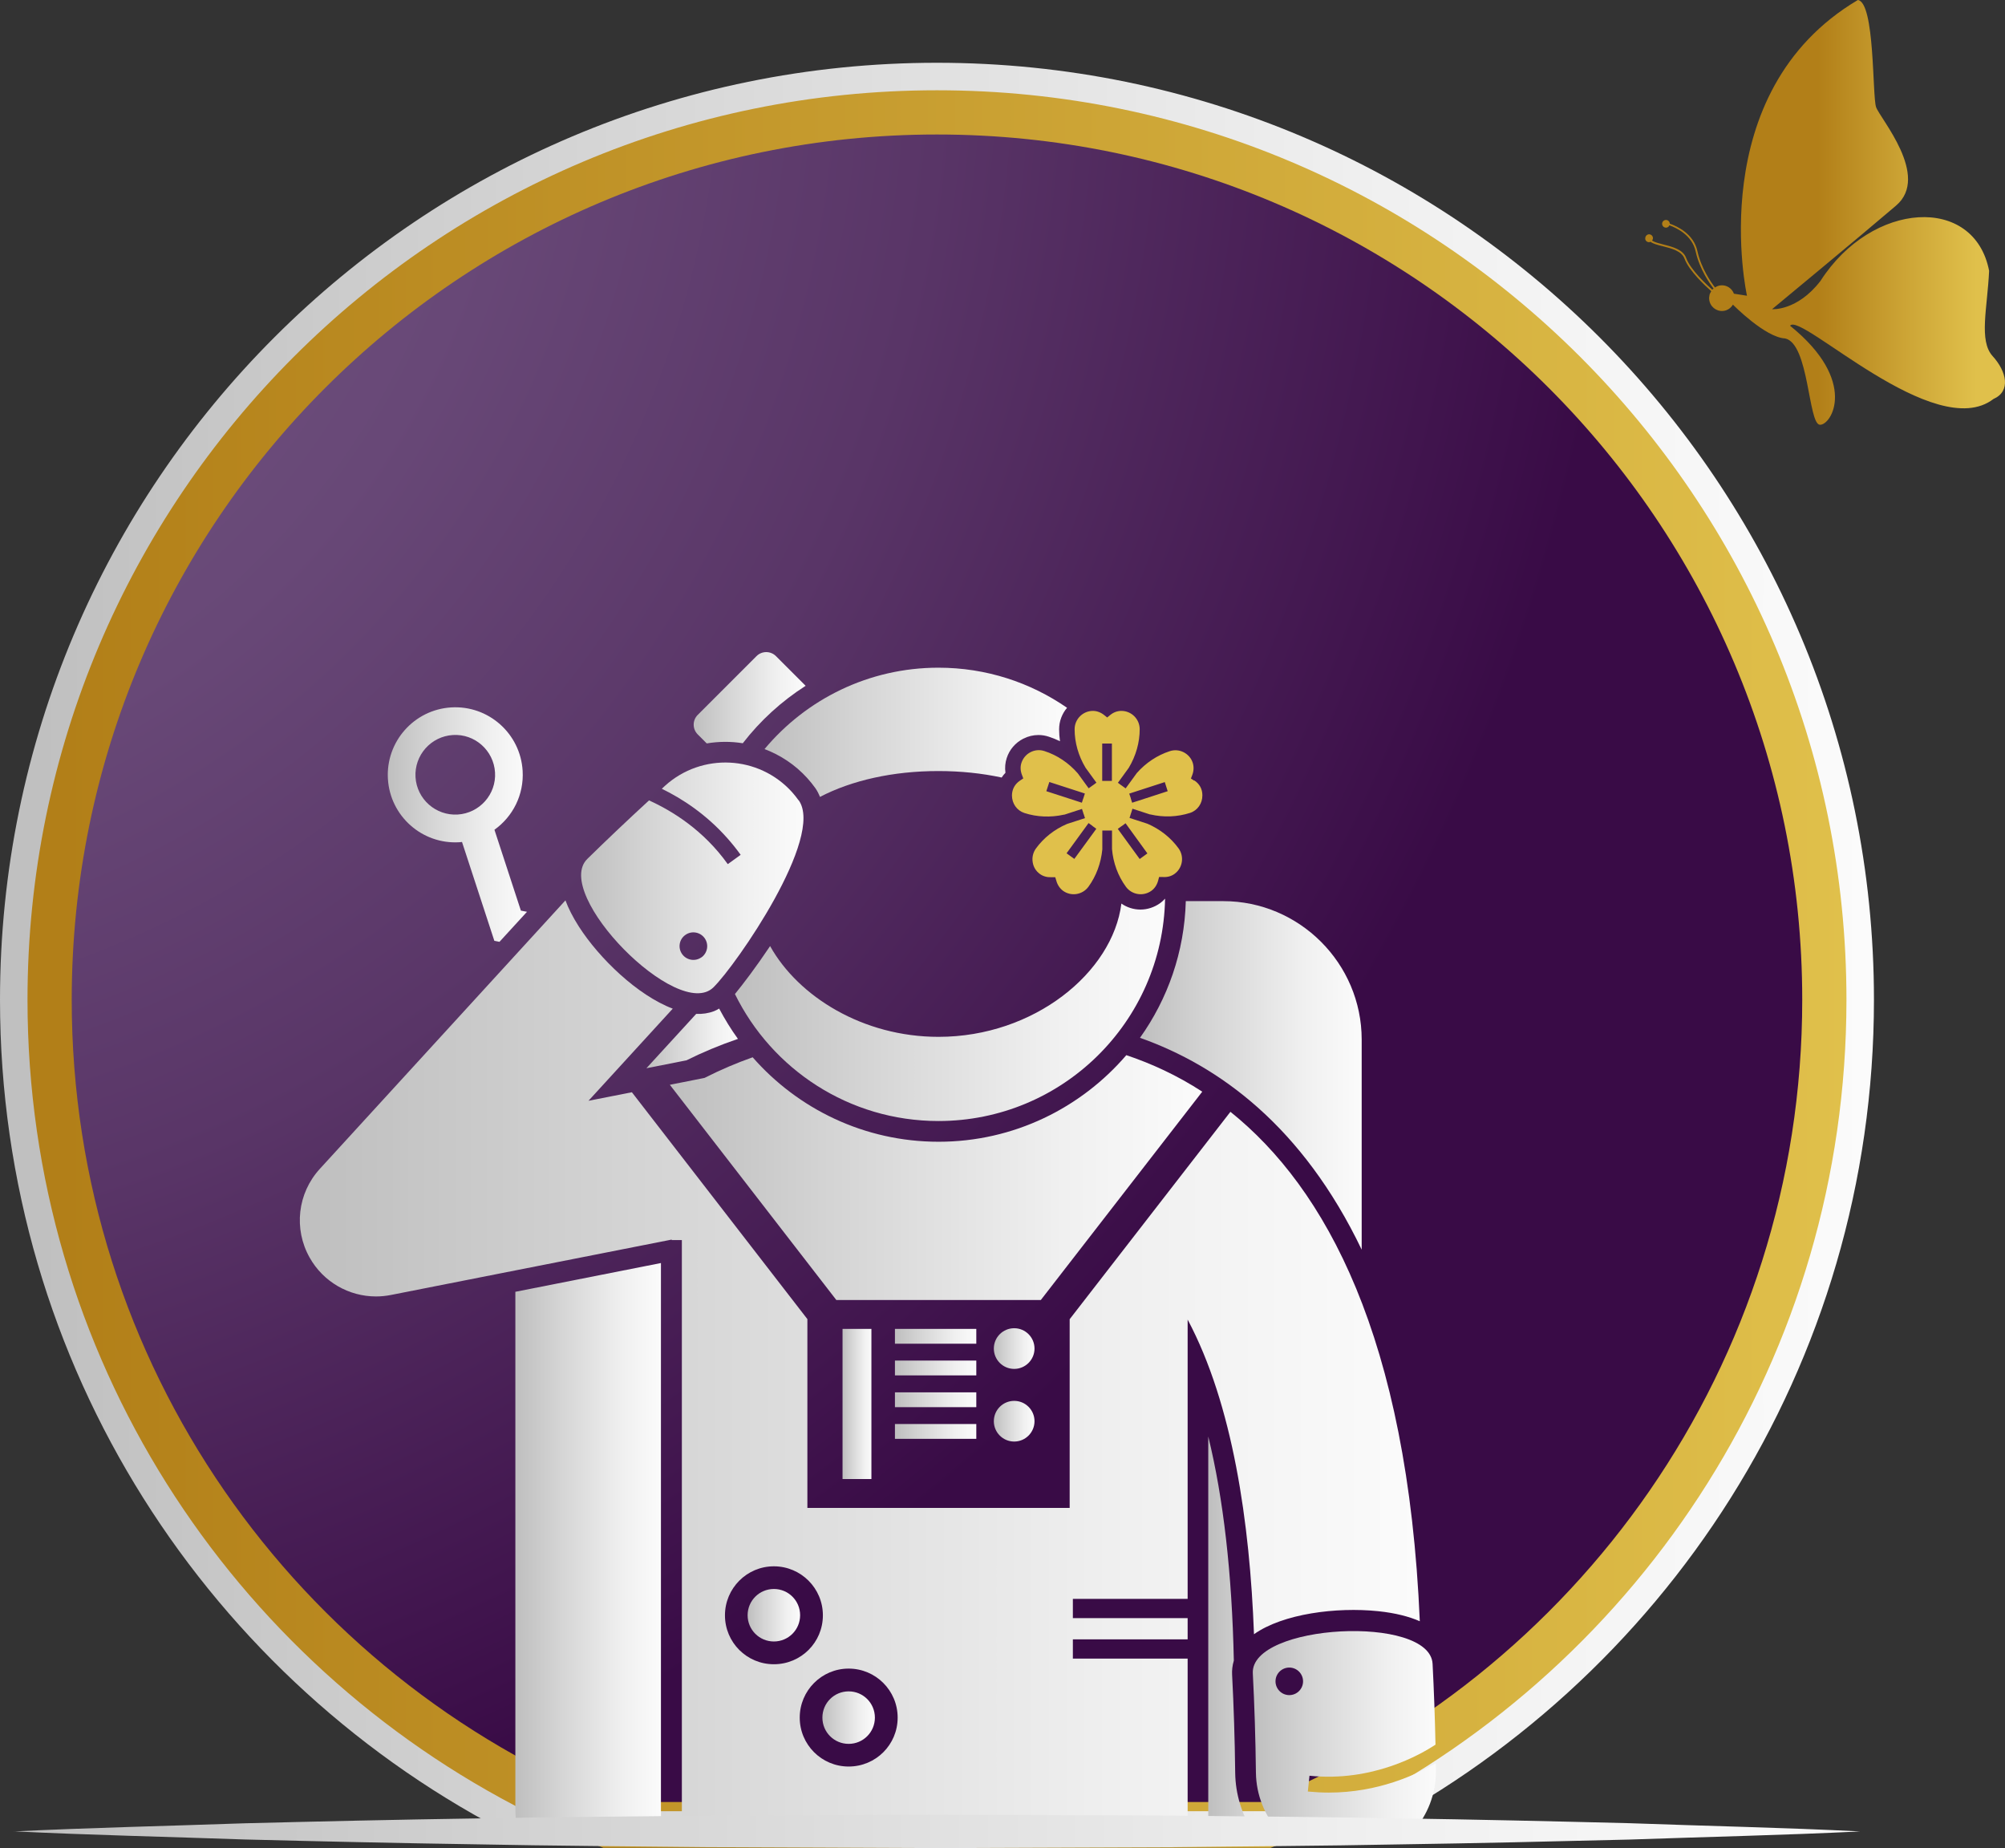
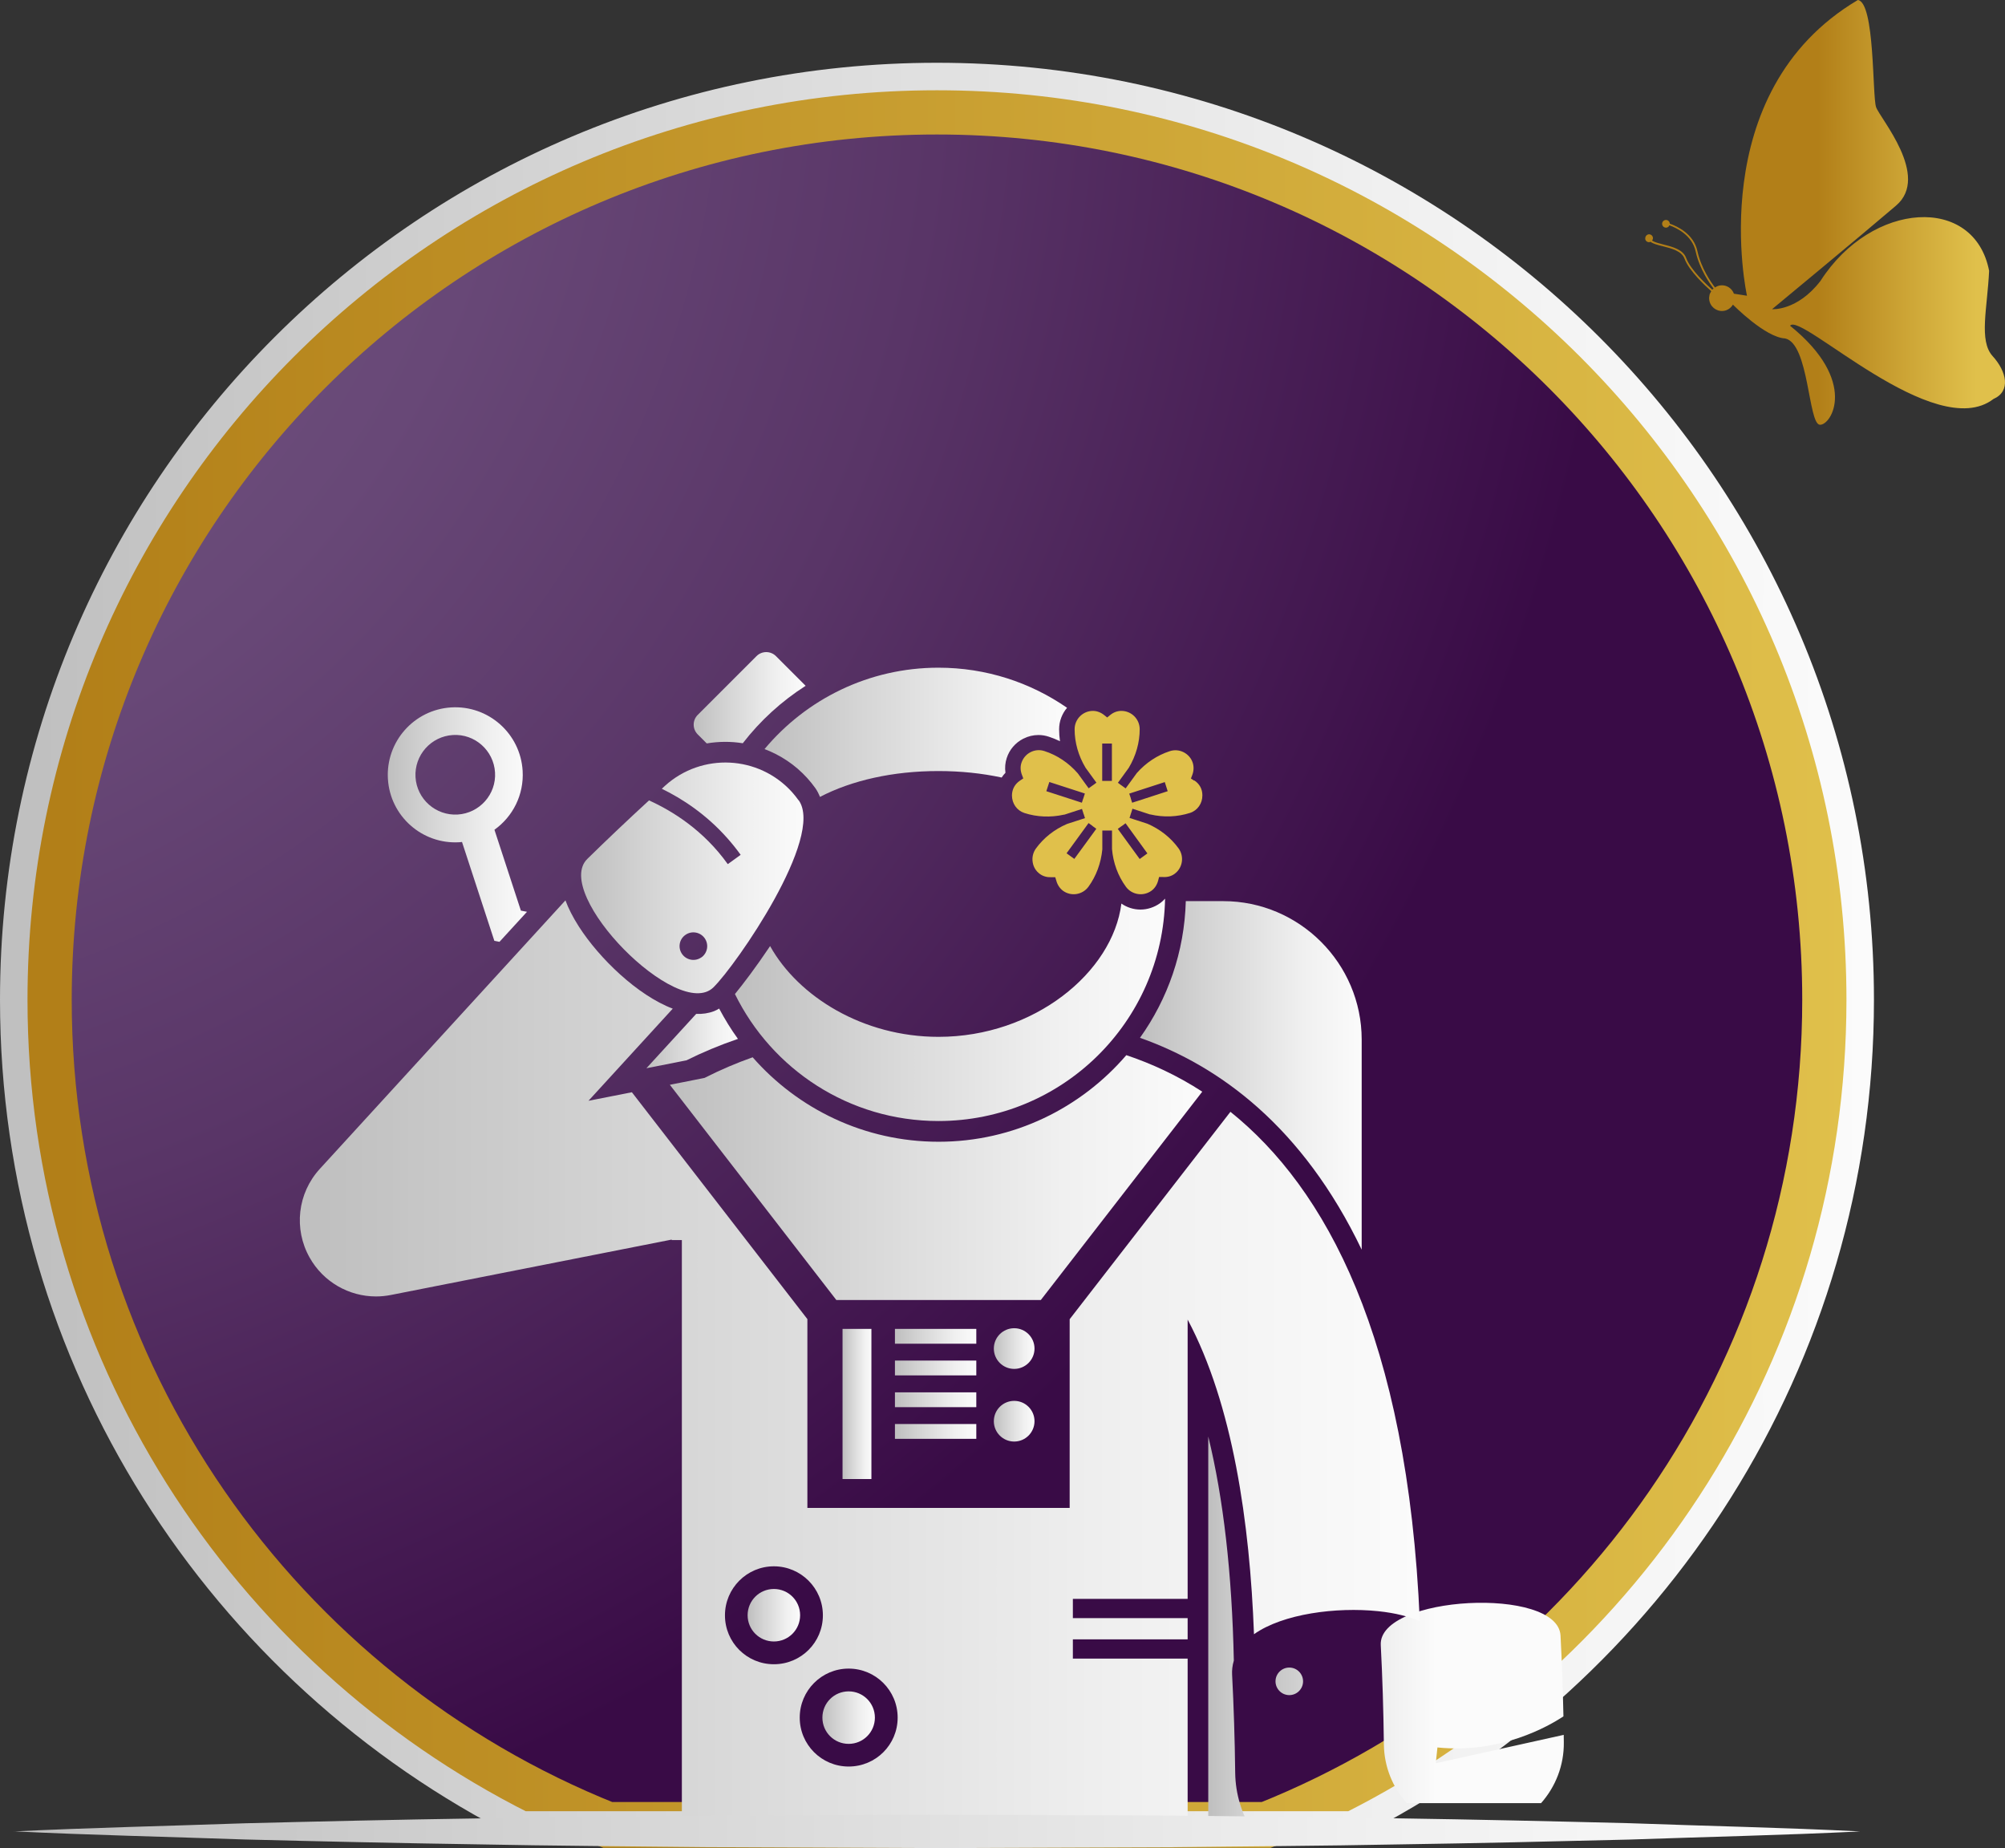
<svg xmlns="http://www.w3.org/2000/svg" xmlns:xlink="http://www.w3.org/1999/xlink" id="_Akhtist" data-name="© Akhtist" viewBox="0 0 207.01 190.79">
  <rect x="0" y="0" width="207.01" height="190.79" fill="#333333" stroke="none" />
  <defs>
    <style>
      .cls-1 {
        fill: url(#Dégradé_sans_nom_112-6);
      }

      .cls-1, .cls-2, .cls-3, .cls-4, .cls-5, .cls-6, .cls-7, .cls-8, .cls-9, .cls-10, .cls-11, .cls-12, .cls-13, .cls-14, .cls-15, .cls-16, .cls-17, .cls-18, .cls-19, .cls-20, .cls-21, .cls-22, .cls-23, .cls-24, .cls-25 {
        stroke-width: 0px;
      }

      .cls-2 {
        fill: url(#Dégradé_sans_nom_112-23);
      }

      .cls-26 {
        stroke: url(#Dégradé_sans_nom_6);
        stroke-width: 4.73px;
      }

      .cls-26, .cls-27 {
        fill: none;
        stroke-miterlimit: 10;
      }

      .cls-3 {
        fill: url(#Dégradé_sans_nom_112-17);
      }

      .cls-4 {
        fill: url(#Dégradé_sans_nom_112-9);
      }

      .cls-5 {
        fill: url(#Dégradé_sans_nom_112-20);
      }

      .cls-6 {
        fill: url(#Dégradé_sans_nom_112-14);
      }

      .cls-7 {
        fill: url(#Dégradé_sans_nom_112-22);
      }

      .cls-8 {
        fill: url(#Dégradé_sans_nom_112-2);
      }

      .cls-9 {
        fill: url(#Dégradé_sans_nom_112-5);
      }

      .cls-10 {
        fill: url(#Dégradé_sans_nom_21);
      }

      .cls-11 {
        fill: url(#Dégradé_sans_nom_112-15);
      }

      .cls-12 {
        fill: url(#Dégradé_sans_nom_112-21);
      }

      .cls-13 {
        fill: url(#Dégradé_sans_nom_112-8);
      }

      .cls-14 {
        fill: url(#Dégradé_sans_nom_27);
      }

      .cls-15 {
        fill: url(#Dégradé_sans_nom_112-18);
      }

      .cls-27 {
        stroke: url(#Dégradé_sans_nom_112);
        stroke-width: 2.84px;
      }

      .cls-16 {
        fill: url(#Dégradé_sans_nom_112-7);
      }

      .cls-17 {
        fill: url(#Dégradé_sans_nom_112-4);
      }

      .cls-18 {
        fill: url(#Dégradé_sans_nom_112-12);
      }

      .cls-19 {
        fill: url(#Dégradé_sans_nom_112-3);
      }

      .cls-20 {
        fill: url(#Dégradé_sans_nom_112-11);
      }

      .cls-21 {
        fill: url(#Dégradé_sans_nom_112-13);
      }

      .cls-22 {
        fill: #e0c04b;
      }

      .cls-23 {
        fill: url(#Dégradé_sans_nom_112-16);
      }

      .cls-24 {
        fill: url(#Dégradé_sans_nom_112-10);
      }

      .cls-25 {
        fill: url(#Dégradé_sans_nom_112-19);
      }
    </style>
    <linearGradient id="Dégradé_sans_nom_27" data-name="Dégradé sans nom 27" x1="169.86" y1="21.93" x2="207.01" y2="21.93" gradientUnits="userSpaceOnUse">
      <stop offset=".48" stop-color="#b27f18" />
      <stop offset=".72" stop-color="#cca435" />
      <stop offset=".92" stop-color="#e0c04b" />
    </linearGradient>
    <radialGradient id="Dégradé_sans_nom_21" data-name="Dégradé sans nom 21" cx="-27.54" cy="3.42" fx="-27.54" fy="3.42" r="283.44" gradientUnits="userSpaceOnUse">
      <stop offset=".17" stop-color="#6e507d" />
      <stop offset=".28" stop-color="#684877" />
      <stop offset=".44" stop-color="#593567" />
      <stop offset=".63" stop-color="#41154e" />
      <stop offset=".69" stop-color="#390b46" />
    </radialGradient>
    <linearGradient id="Dégradé_sans_nom_6" data-name="Dégradé sans nom 6" x1="2.67" y1="99.96" x2="190.8" y2="99.96" gradientUnits="userSpaceOnUse">
      <stop offset=".02" stop-color="#b27f18" />
      <stop offset="1" stop-color="#e0c04b" />
    </linearGradient>
    <linearGradient id="Dégradé_sans_nom_112" data-name="Dégradé sans nom 112" x1="0" y1="98.15" x2="193.48" y2="98.15" gradientUnits="userSpaceOnUse">
      <stop offset=".02" stop-color="silver" />
      <stop offset=".3" stop-color="#d4d4d4" />
      <stop offset=".74" stop-color="#f0f0f0" />
      <stop offset="1" stop-color="#fbfbfb" />
    </linearGradient>
    <linearGradient id="Dégradé_sans_nom_112-2" data-name="Dégradé sans nom 112" x1="40.04" y1="85.12" x2="54.4" y2="85.12" xlink:href="#Dégradé_sans_nom_112" />
    <linearGradient id="Dégradé_sans_nom_112-3" data-name="Dégradé sans nom 112" x1="53.2" y1="159.73" x2="68.24" y2="159.73" xlink:href="#Dégradé_sans_nom_112" />
    <linearGradient id="Dégradé_sans_nom_112-4" data-name="Dégradé sans nom 112" x1="117.69" y1="111.02" x2="140.59" y2="111.02" xlink:href="#Dégradé_sans_nom_112" />
    <linearGradient id="Dégradé_sans_nom_112-5" data-name="Dégradé sans nom 112" x1="124.75" y1="168.68" x2="138.37" y2="168.68" xlink:href="#Dégradé_sans_nom_112" />
    <linearGradient id="Dégradé_sans_nom_112-6" data-name="Dégradé sans nom 112" x1="66.74" y1="107.2" x2="76.18" y2="107.2" xlink:href="#Dégradé_sans_nom_112" />
    <linearGradient id="Dégradé_sans_nom_112-7" data-name="Dégradé sans nom 112" x1="69.16" y1="121.57" x2="124.12" y2="121.57" xlink:href="#Dégradé_sans_nom_112" />
    <linearGradient id="Dégradé_sans_nom_112-8" data-name="Dégradé sans nom 112" x1="129.35" y1="178.72" x2="148.25" y2="178.72" xlink:href="#Dégradé_sans_nom_112" />
    <linearGradient id="Dégradé_sans_nom_112-9" data-name="Dégradé sans nom 112" x1="84.91" y1="177.32" x2="90.33" y2="177.32" xlink:href="#Dégradé_sans_nom_112" />
    <linearGradient id="Dégradé_sans_nom_112-10" data-name="Dégradé sans nom 112" x1="77.2" y1="166.75" x2="82.61" y2="166.75" xlink:href="#Dégradé_sans_nom_112" />
    <linearGradient id="Dégradé_sans_nom_112-11" data-name="Dégradé sans nom 112" x1="86.99" y1="144.94" x2="89.97" y2="144.94" xlink:href="#Dégradé_sans_nom_112" />
    <linearGradient id="Dégradé_sans_nom_112-12" data-name="Dégradé sans nom 112" x1="102.61" y1="139.22" x2="106.8" y2="139.22" xlink:href="#Dégradé_sans_nom_112" />
    <linearGradient id="Dégradé_sans_nom_112-13" data-name="Dégradé sans nom 112" x1="102.61" y1="146.71" x2="106.8" y2="146.71" xlink:href="#Dégradé_sans_nom_112" />
    <linearGradient id="Dégradé_sans_nom_112-14" data-name="Dégradé sans nom 112" x1="92.4" y1="137.96" x2="100.79" y2="137.96" xlink:href="#Dégradé_sans_nom_112" />
    <linearGradient id="Dégradé_sans_nom_112-15" data-name="Dégradé sans nom 112" x1="92.4" y1="141.23" x2="100.79" y2="141.23" xlink:href="#Dégradé_sans_nom_112" />
    <linearGradient id="Dégradé_sans_nom_112-16" data-name="Dégradé sans nom 112" x1="92.4" y1="144.5" x2="100.79" y2="144.5" xlink:href="#Dégradé_sans_nom_112" />
    <linearGradient id="Dégradé_sans_nom_112-17" data-name="Dégradé sans nom 112" x1="92.4" y1="147.77" x2="100.79" y2="147.77" xlink:href="#Dégradé_sans_nom_112" />
    <linearGradient id="Dégradé_sans_nom_112-18" data-name="Dégradé sans nom 112" x1="71.61" y1="72.04" x2="83.17" y2="72.04" xlink:href="#Dégradé_sans_nom_112" />
    <linearGradient id="Dégradé_sans_nom_112-19" data-name="Dégradé sans nom 112" x1="78.93" y1="75.61" x2="110.18" y2="75.61" xlink:href="#Dégradé_sans_nom_112" />
    <linearGradient id="Dégradé_sans_nom_112-20" data-name="Dégradé sans nom 112" x1="75.88" y1="104.25" x2="120.29" y2="104.25" xlink:href="#Dégradé_sans_nom_112" />
    <linearGradient id="Dégradé_sans_nom_112-21" data-name="Dégradé sans nom 112" x1="30.95" y1="141.02" x2="146.57" y2="141.02" xlink:href="#Dégradé_sans_nom_112" />
    <linearGradient id="Dégradé_sans_nom_112-22" data-name="Dégradé sans nom 112" x1="59.99" y1="90.64" x2="82.95" y2="90.64" xlink:href="#Dégradé_sans_nom_112" />
    <linearGradient id="Dégradé_sans_nom_112-23" data-name="Dégradé sans nom 112" x1="1.42" y1="189.07" x2="192.06" y2="189.07" xlink:href="#Dégradé_sans_nom_112" />
  </defs>
  <path class="cls-14" d="M169.86,24.64c.02.22.21.38.43.36.04,0,.08-.02.12-.04.28.21.74.33,1.27.46.92.23,1.95.5,2.24,1.28.47,1.27,2.19,2.85,2.72,3.32,0,0,0,.01-.02.01.02,0,.04.02.06.03,0,0,0,0,0,0-.04.07-.08.14-.11.21-.05.07-.07.19-.08.26-.02.12-.04.25-.02.38.07.73.72,1.26,1.44,1.19.44-.04.8-.3,1.01-.65h0s3.33,3.39,5.39,3.49c2.47.53,2.38,8.82,3.58,8.91,1.19.09,4.01-4.51-3.07-10.22,1.03-1.51,14.95,12.2,21,7.56,1.82-.8,1.36-2.84-.09-4.43-1.44-1.59-.54-4.92-.36-8.8-1.52-7.87-12.12-7.22-17.41,1.04-2.41,3.13-5,2.92-5,2.92,0,0,9.26-7.66,12.81-10.7,3.55-3.04-1.68-9.01-2.07-10.16-.4-1.15-.11-10.8-1.88-11.06-16.12,9.54-11.45,30.53-11.45,30.53l-1.35-.21c-.2-.55-.75-.92-1.36-.86-.22.02-.42.1-.59.22-.38-.49-1.43-1.97-1.82-3.76-.38-1.77-2.08-2.56-2.85-2.83,0,0,0-.01,0-.02-.02-.22-.21-.38-.43-.36s-.38.21-.36.43.22.38.43.36c.15-.01.27-.11.32-.24.75.27,2.35,1.03,2.71,2.69.4,1.83,1.46,3.33,1.85,3.84,0,0,0,0,0,0-.02.02-.04.03-.06.05,0,0,0,0,0,0-.03.02-.05.04-.08.06-.49-.43-2.24-2.03-2.69-3.27-.32-.87-1.4-1.15-2.36-1.39-.46-.12-.9-.23-1.16-.4.06-.08.1-.18.09-.29-.02-.22-.22-.38-.43-.36s-.38.22-.36.44Z" />
  <g>
    <path class="cls-10" d="M53.93,188.4h85.62c31.14-15.68,52.51-47.93,52.51-85.18,0-52.64-42.68-95.32-95.32-95.32S1.42,50.58,1.42,103.22c0,37.25,21.37,69.5,52.51,85.18Z" />
    <path class="cls-26" d="M62.75,188.4h67.98c33.81-13.5,57.71-46.55,57.71-85.18,0-50.64-41.05-91.7-91.7-91.7S5.04,52.58,5.04,103.22c0,38.63,23.89,71.67,57.71,85.18Z" />
    <path class="cls-27" d="M53.93,188.4h85.62c31.14-15.68,52.51-47.93,52.51-85.18,0-52.64-42.68-95.32-95.32-95.32S1.42,50.58,1.42,103.22c0,37.25,21.37,69.5,52.51,85.18Z" />
  </g>
  <g>
    <path class="cls-8" d="M53.78,94.01l-2.73-8.35c1.89-1.35,3.06-3.6,2.91-6.09-.23-3.84-3.53-6.77-7.37-6.54-3.84.23-6.77,3.54-6.54,7.38.23,3.84,3.53,6.77,7.37,6.54.09,0,.18-.02.28-.03l3.34,10.21.53.1,2.84-3.1-.62-.12ZM47.25,84.09c-2.26.13-4.21-1.59-4.35-3.86-.13-2.26,1.59-4.21,3.86-4.35,2.26-.14,4.21,1.59,4.35,3.86.14,2.26-1.59,4.21-3.86,4.35Z" />
-     <path class="cls-19" d="M68.24,189.07v-58.68l-15.03,2.97v53.34c0,.81.07,1.6.2,2.37h14.83Z" />
    <path class="cls-17" d="M140.59,129.02v-21.7c0-7.86-6.43-14.29-14.29-14.29h-3.87c-.14,5.25-1.87,10.1-4.73,14.11,8.17,2.89,16.79,9.14,22.9,21.89Z" />
    <path class="cls-9" d="M129.34,189.07c-1.12-1.75-1.78-3.83-1.81-6.05-.04-3.48-.15-6.9-.32-10.16-.02-.4.02-.9.18-1.43-.19-8.97-1.07-16.72-2.64-23.13v40.77h4.59Z" />
    <path class="cls-1" d="M70.84,109.48c1.64-.82,3.45-1.58,5.35-2.23-.72-.99-1.36-2.04-1.94-3.13-.17.1-.34.2-.53.27-.58.22-1.2.31-1.84.28l-5.14,5.61,4.1-.81Z" />
    <path class="cls-16" d="M96.9,117.87c-7.64,0-14.51-3.38-19.19-8.72-1.64.58-3.3,1.28-4.97,2.13l-3.58.71,17.19,22.22h21.11l16.67-21.51c-2.6-1.69-5.25-2.9-7.84-3.77-4.69,5.46-11.64,8.94-19.38,8.94h0Z" />
-     <path class="cls-13" d="M148.24,182.03c-2.01,1.18-5.96,3.03-11.04,3.03-.7,0-1.42-.04-2.17-.11l.17-1.63c6.52.67,11.5-2.21,13.01-3.21-.06-2.85-.16-5.64-.3-8.34-.27-5.12-18.83-4.14-18.56.98.17,3.28.28,6.73.32,10.25.03,2.33.92,4.46,2.36,6.07h13.87c1.48-1.67,2.38-3.88,2.35-6.29,0-.26,0-.51-.01-.76ZM134.53,173.72c-.08.78-.78,1.35-1.56,1.27-.78-.08-1.35-.78-1.27-1.56.08-.78.78-1.35,1.56-1.27.78.08,1.35.78,1.27,1.56Z" />
+     <path class="cls-13" d="M148.24,182.03l.17-1.63c6.52.67,11.5-2.21,13.01-3.21-.06-2.85-.16-5.64-.3-8.34-.27-5.12-18.83-4.14-18.56.98.17,3.28.28,6.73.32,10.25.03,2.33.92,4.46,2.36,6.07h13.87c1.48-1.67,2.38-3.88,2.35-6.29,0-.26,0-.51-.01-.76ZM134.53,173.72c-.08.78-.78,1.35-1.56,1.27-.78-.08-1.35-.78-1.27-1.56.08-.78.78-1.35,1.56-1.27.78.08,1.35.78,1.27,1.56Z" />
    <path class="cls-4" d="M87.62,180.03c1.5,0,2.71-1.21,2.71-2.71s-1.21-2.71-2.71-2.71-2.71,1.21-2.71,2.71,1.21,2.71,2.71,2.71Z" />
    <path class="cls-24" d="M79.9,169.46c1.5,0,2.71-1.21,2.71-2.71s-1.21-2.71-2.71-2.71-2.71,1.21-2.71,2.71c0,1.5,1.21,2.71,2.71,2.71Z" />
    <path class="cls-20" d="M86.99,137.19h2.98v15.5h-2.98v-15.5Z" />
    <path class="cls-18" d="M104.71,137.12c-1.16,0-2.1.94-2.1,2.1s.94,2.1,2.1,2.1,2.1-.94,2.1-2.1-.94-2.1-2.1-2.1Z" />
    <path class="cls-21" d="M104.71,144.62c-1.16,0-2.1.94-2.1,2.1s.94,2.1,2.1,2.1,2.1-.94,2.1-2.1-.94-2.1-2.1-2.1Z" />
    <path class="cls-6" d="M92.4,137.19h8.4v1.53h-8.4v-1.53Z" />
    <path class="cls-11" d="M92.4,140.46h8.4v1.53h-8.4v-1.53Z" />
    <path class="cls-23" d="M92.4,143.74h8.4v1.53h-8.4v-1.53Z" />
    <path class="cls-3" d="M92.4,147.01h8.4v1.53h-8.4v-1.53Z" />
    <path class="cls-15" d="M72.95,76.75c1.24-.21,2.51-.22,3.74-.02,1.8-2.33,4-4.34,6.49-5.93l-3.06-3.06c-.56-.56-1.46-.56-2.02,0l-6.06,6.06c-.56.56-.56,1.46,0,2.02l.93.93Z" />
    <path class="cls-25" d="M78.93,77.34c4.29-5.14,10.75-8.41,17.96-8.41,4.94,0,9.51,1.53,13.28,4.14-.51.6-.82,1.38-.82,2.22,0,.41.03.82.09,1.23-.37-.18-.75-.33-1.14-.46-.35-.12-.71-.18-1.08-.18-.54,0-1.08.13-1.57.38-.82.42-1.43,1.13-1.71,2-.16.49-.2,1-.13,1.52-.15.15-.28.32-.39.49-2.04-.44-4.24-.67-6.54-.67-4.66,0-8.92.95-12.22,2.67-.13-.32-.28-.63-.48-.91-.26-.36-.53-.7-.83-1.03-1.24-1.37-2.77-2.38-4.44-3.01Z" />
    <path class="cls-5" d="M120.29,92.78c-.24,12.72-10.62,22.95-23.4,22.95-9.23,0-17.2-5.35-21.01-13.11.83-1.01,2.19-2.8,3.63-4.95,2.92,5.23,9.6,9.37,17.39,9.37,9.87,0,17.98-6.65,18.88-13.76.57.4,1.26.62,1.97.62s1.43-.23,2.04-.67c.18-.13.35-.29.5-.46Z" />
    <path class="cls-12" d="M127.02,114.8l-16.58,21.39v19.48h-27.08v-19.49l-18.12-23.42-4.48.88,8.7-9.51c-3.65-1.38-7.6-5.21-9.69-8.47-.64-1-1.09-1.9-1.39-2.71l-25.36,27.72c-2.3,2.51-2.72,6.2-1.05,9.16,1.41,2.51,4.05,4.01,6.85,4.01.51,0,1.02-.05,1.53-.15l29-5.72v.05h1.05v61.03h52.22v-17.82h-11.85v-1.99h11.85v-2.19h-11.85v-1.99h11.85v-28.83c4.66,8.74,6.42,20.97,6.85,32.48,2.99-2.12,8.51-2.82,12.8-2.38,1.84.19,3.24.57,4.32,1.04-1.25-29.36-9.76-44.73-19.55-52.59ZM74.85,166.76c0-2.79,2.26-5.06,5.05-5.06s5.06,2.26,5.06,5.06-2.26,5.05-5.06,5.05-5.05-2.26-5.05-5.05ZM87.62,182.37c-2.79,0-5.05-2.26-5.05-5.05s2.26-5.06,5.05-5.06,5.06,2.26,5.06,5.06-2.26,5.05-5.06,5.05Z" />
    <path class="cls-7" d="M82.45,82.62c-.21-.29-.43-.57-.67-.84-3.44-3.81-9.31-4.1-13.12-.66-.11.1-.22.2-.33.31,2.08,1.01,4.57,2.62,6.79,5.13.46.52.92,1.09,1.35,1.69l-1.33.96c-2.5-3.5-5.72-5.49-8.13-6.58-2.21,2.03-4.35,4.06-6.37,6.04-3.66,3.59,9.36,16.85,13.02,13.26,2.35-2.3,11.51-15.53,8.8-19.32ZM72.42,98.83c-.64.46-1.53.31-1.99-.33-.46-.64-.31-1.53.33-1.98.64-.46,1.53-.31,1.99.33.46.64.31,1.53-.33,1.99Z" />
  </g>
  <path class="cls-22" d="M123.29,80.59l-.33-.22.14-.37c.16-.42.17-.85.05-1.24-.15-.48-.49-.87-.94-1.1-.45-.23-.96-.27-1.44-.11-1.29.42-2.47,1.2-3.41,2.27h0s-.02.03-.02.03l-.85,1.17-.27.37-.28-.2-.12-.09-.05-.03-.35-.26.27-.37.85-1.17h0c.74-1.24,1.13-2.61,1.13-3.99,0-1.04-.85-1.89-1.89-1.89-.41,0-.81.14-1.16.43l-.31.25-.31-.25c-.35-.28-.76-.43-1.16-.43-1.04,0-1.89.85-1.89,1.89,0,1.37.39,2.75,1.13,3.98h0s.85,1.17.85,1.17l.27.37-.35.26-.05.03-.12.09-.28.2-.27-.37-.85-1.17c-.94-1.08-2.13-1.88-3.44-2.3-.48-.16-.99-.12-1.44.11-.45.23-.78.62-.94,1.1-.13.39-.11.82.05,1.24l.14.37-.33.22c-.54.36-.83.89-.84,1.53,0,.84.5,1.56,1.28,1.82,1.29.42,2.71.48,4.1.17h.02s.02,0,.02,0l1.38-.45.43-.14.14.43v.04s.03.04.03.04l.14.44-.43.14-1.42.46c-1.31.56-2.42,1.44-3.22,2.54-.29.41-.41.91-.33,1.4.07.5.34.94.75,1.23.33.24.74.35,1.19.33h.39s.11.36.11.36c.12.44.36.79.69,1.04.84.61,2.02.42,2.63-.42.8-1.1,1.29-2.43,1.43-3.85v-1.95h1v1.91c.12,1.43.62,2.78,1.43,3.89.61.84,1.79,1.03,2.64.42.33-.24.57-.6.69-1.04l.1-.38h.4c.45.03.86-.08,1.19-.32.85-.61,1.03-1.8.42-2.64-.8-1.1-1.91-1.98-3.21-2.54l-1.42-.46-.43-.14.15-.48.02-.05.13-.42.43.14,1.38.45s.01,0,.02,0h.02c1.38.32,2.8.26,4.1-.16.77-.25,1.28-.98,1.27-1.82,0-.65-.3-1.18-.83-1.53ZM113.8,80.62v-3.86h1v3.86h-1ZM111.84,82.43l-.14.44-.43-.14-3.24-1.05.31-.95,3.24,1.05.43.14-.15.47v.03ZM112.79,85.27l.4.29-.26.36-2.01,2.75-.4-.29-.4-.29,2.01-2.76.26-.36.39.28h.01ZM118.47,88.1l-.4.29-.4.29-2-2.75-.26-.36.4-.29h.01s.39-.29.39-.29l.26.36,2,2.76ZM117.32,82.73l-.43.14-.14-.44v-.03s-.16-.47-.16-.47l.43-.14,3.24-1.05.15.47.15.47-3.23,1.05Z" />
  <path class="cls-2" d="M1.42,189.07c7.94-.39,15.89-.56,23.83-.84,7.94-.2,15.89-.38,23.83-.5,7.94-.16,15.89-.19,23.83-.29l23.83-.1,23.83.09c7.94.1,15.89.13,23.83.29,7.94.12,15.89.3,23.83.5,7.94.29,15.89.45,23.83.85-7.94.39-15.89.56-23.83.84-7.94.2-15.89.38-23.83.5-7.94.16-15.89.19-23.83.29l-23.83.09-23.83-.1c-7.94-.09-15.89-.13-23.83-.29-7.94-.12-15.89-.3-23.83-.5-7.94-.28-15.89-.45-23.83-.84Z" />
</svg>